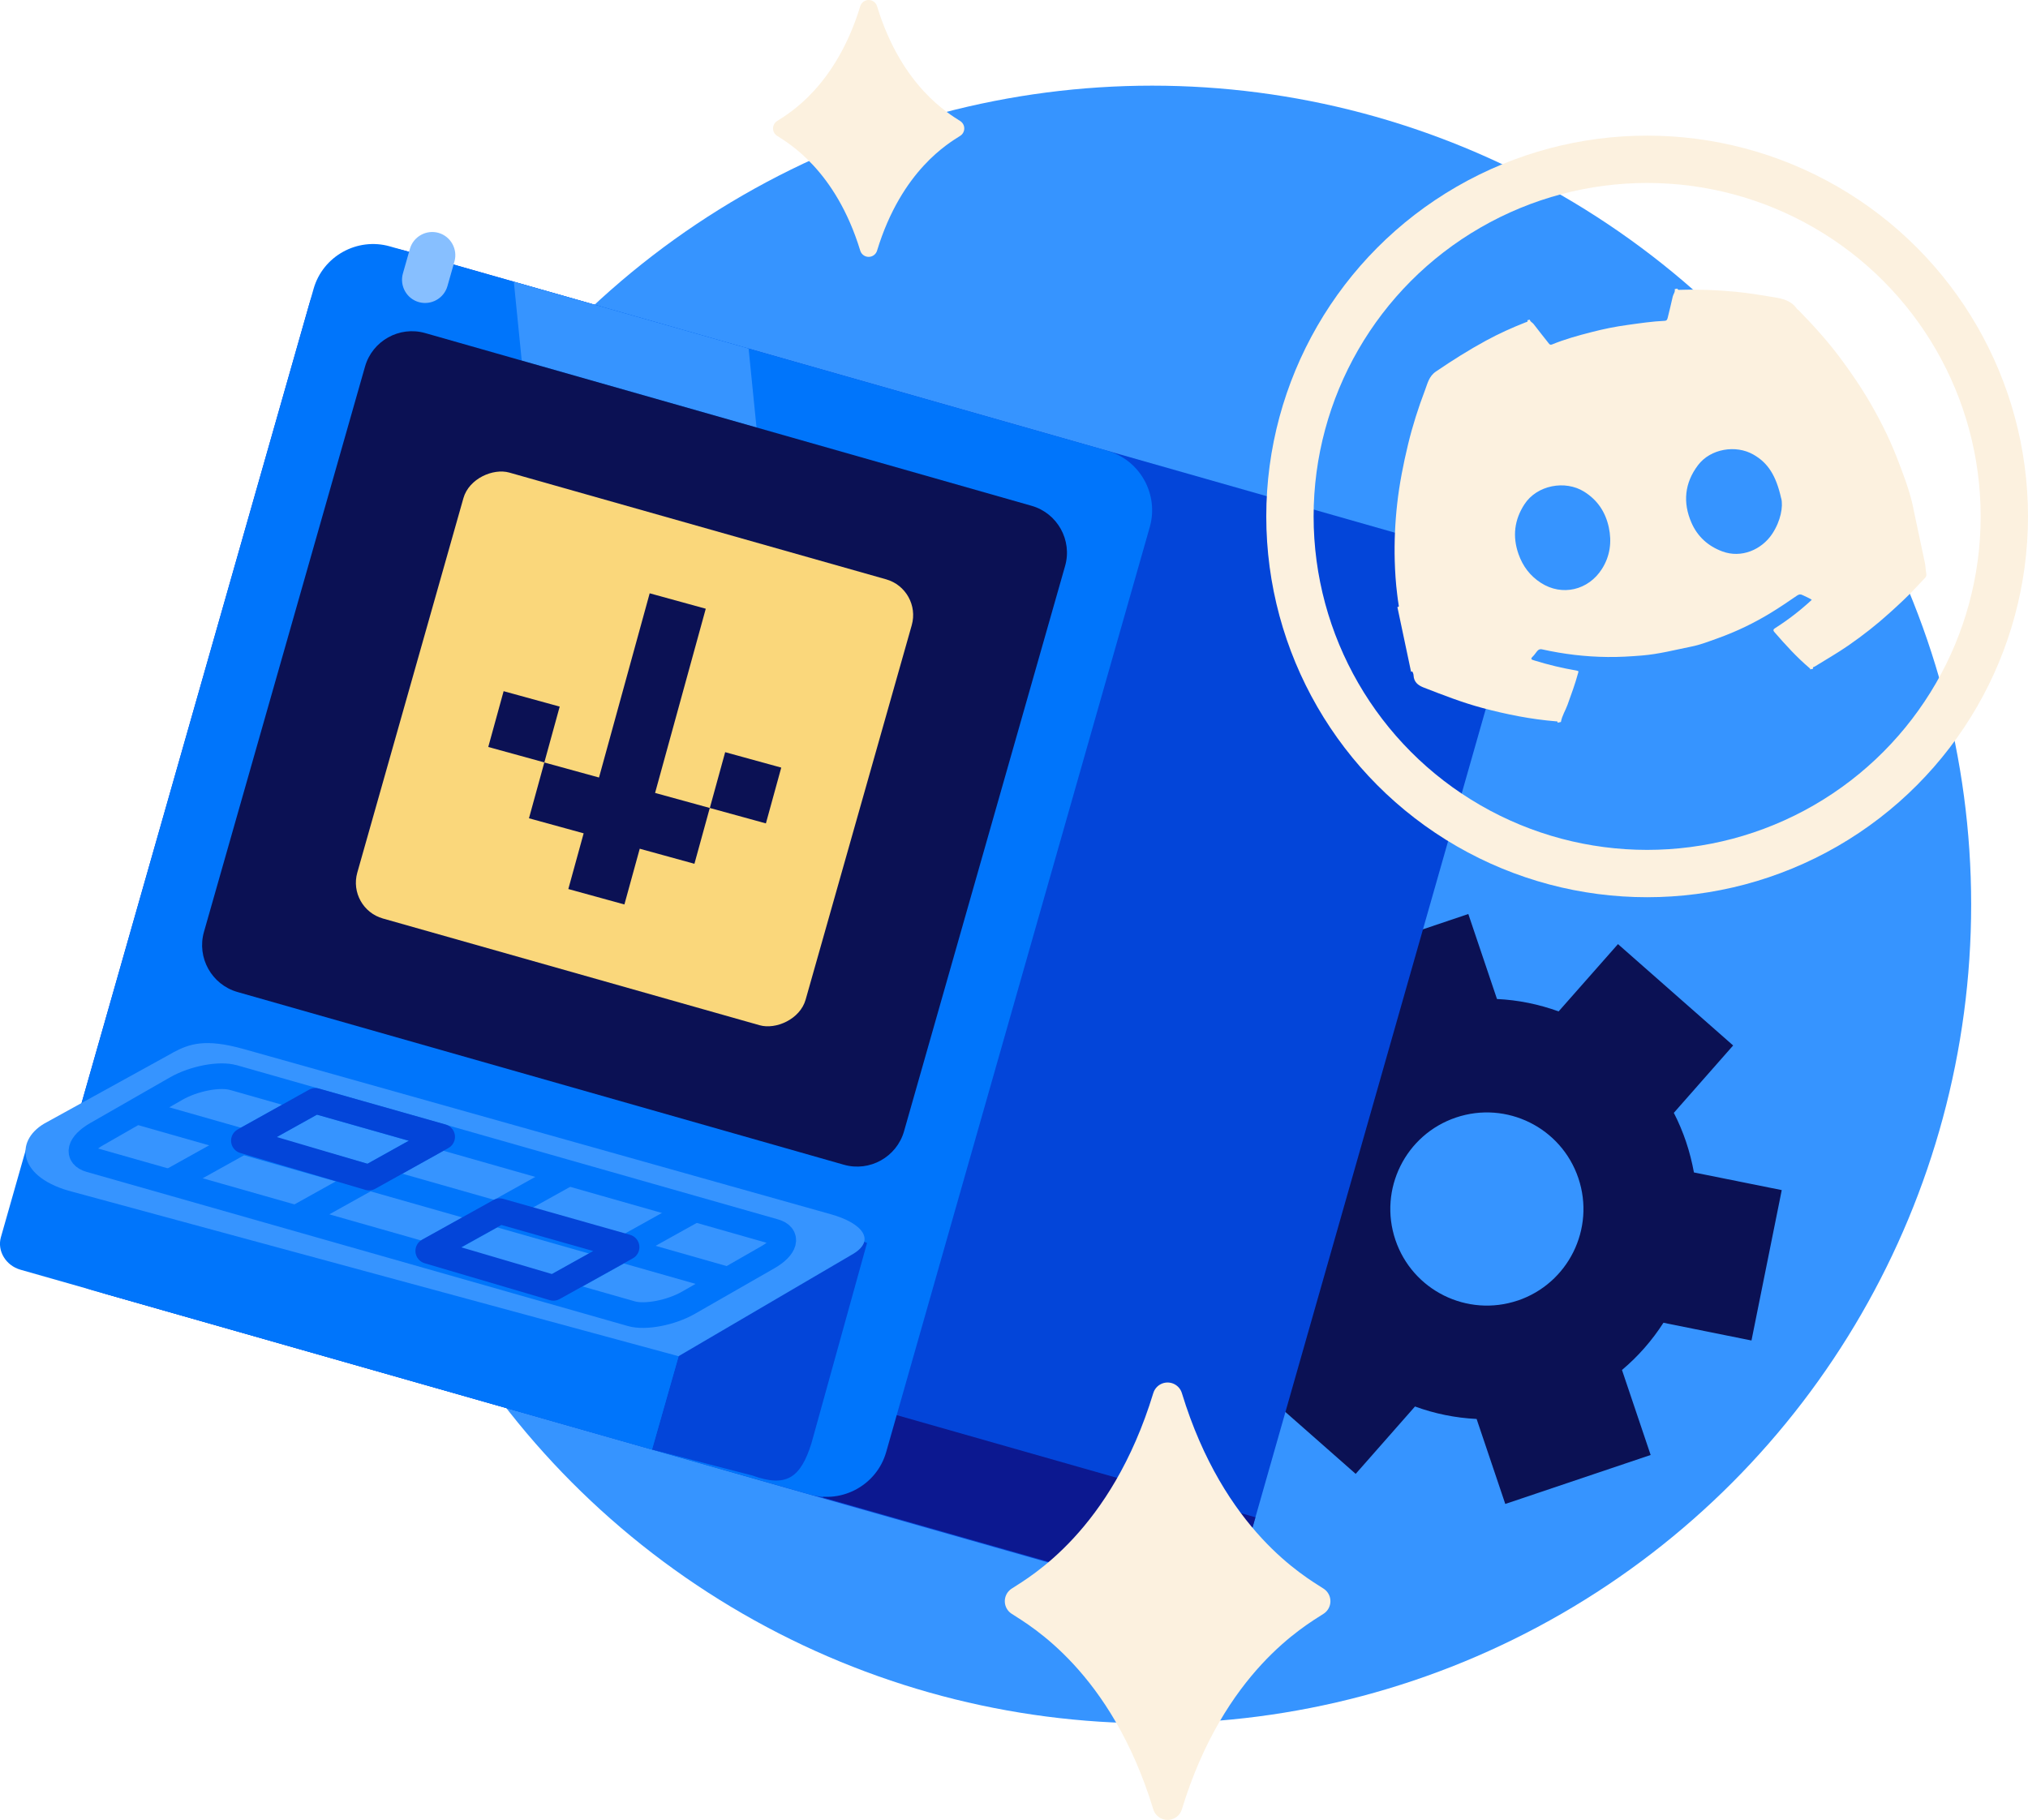
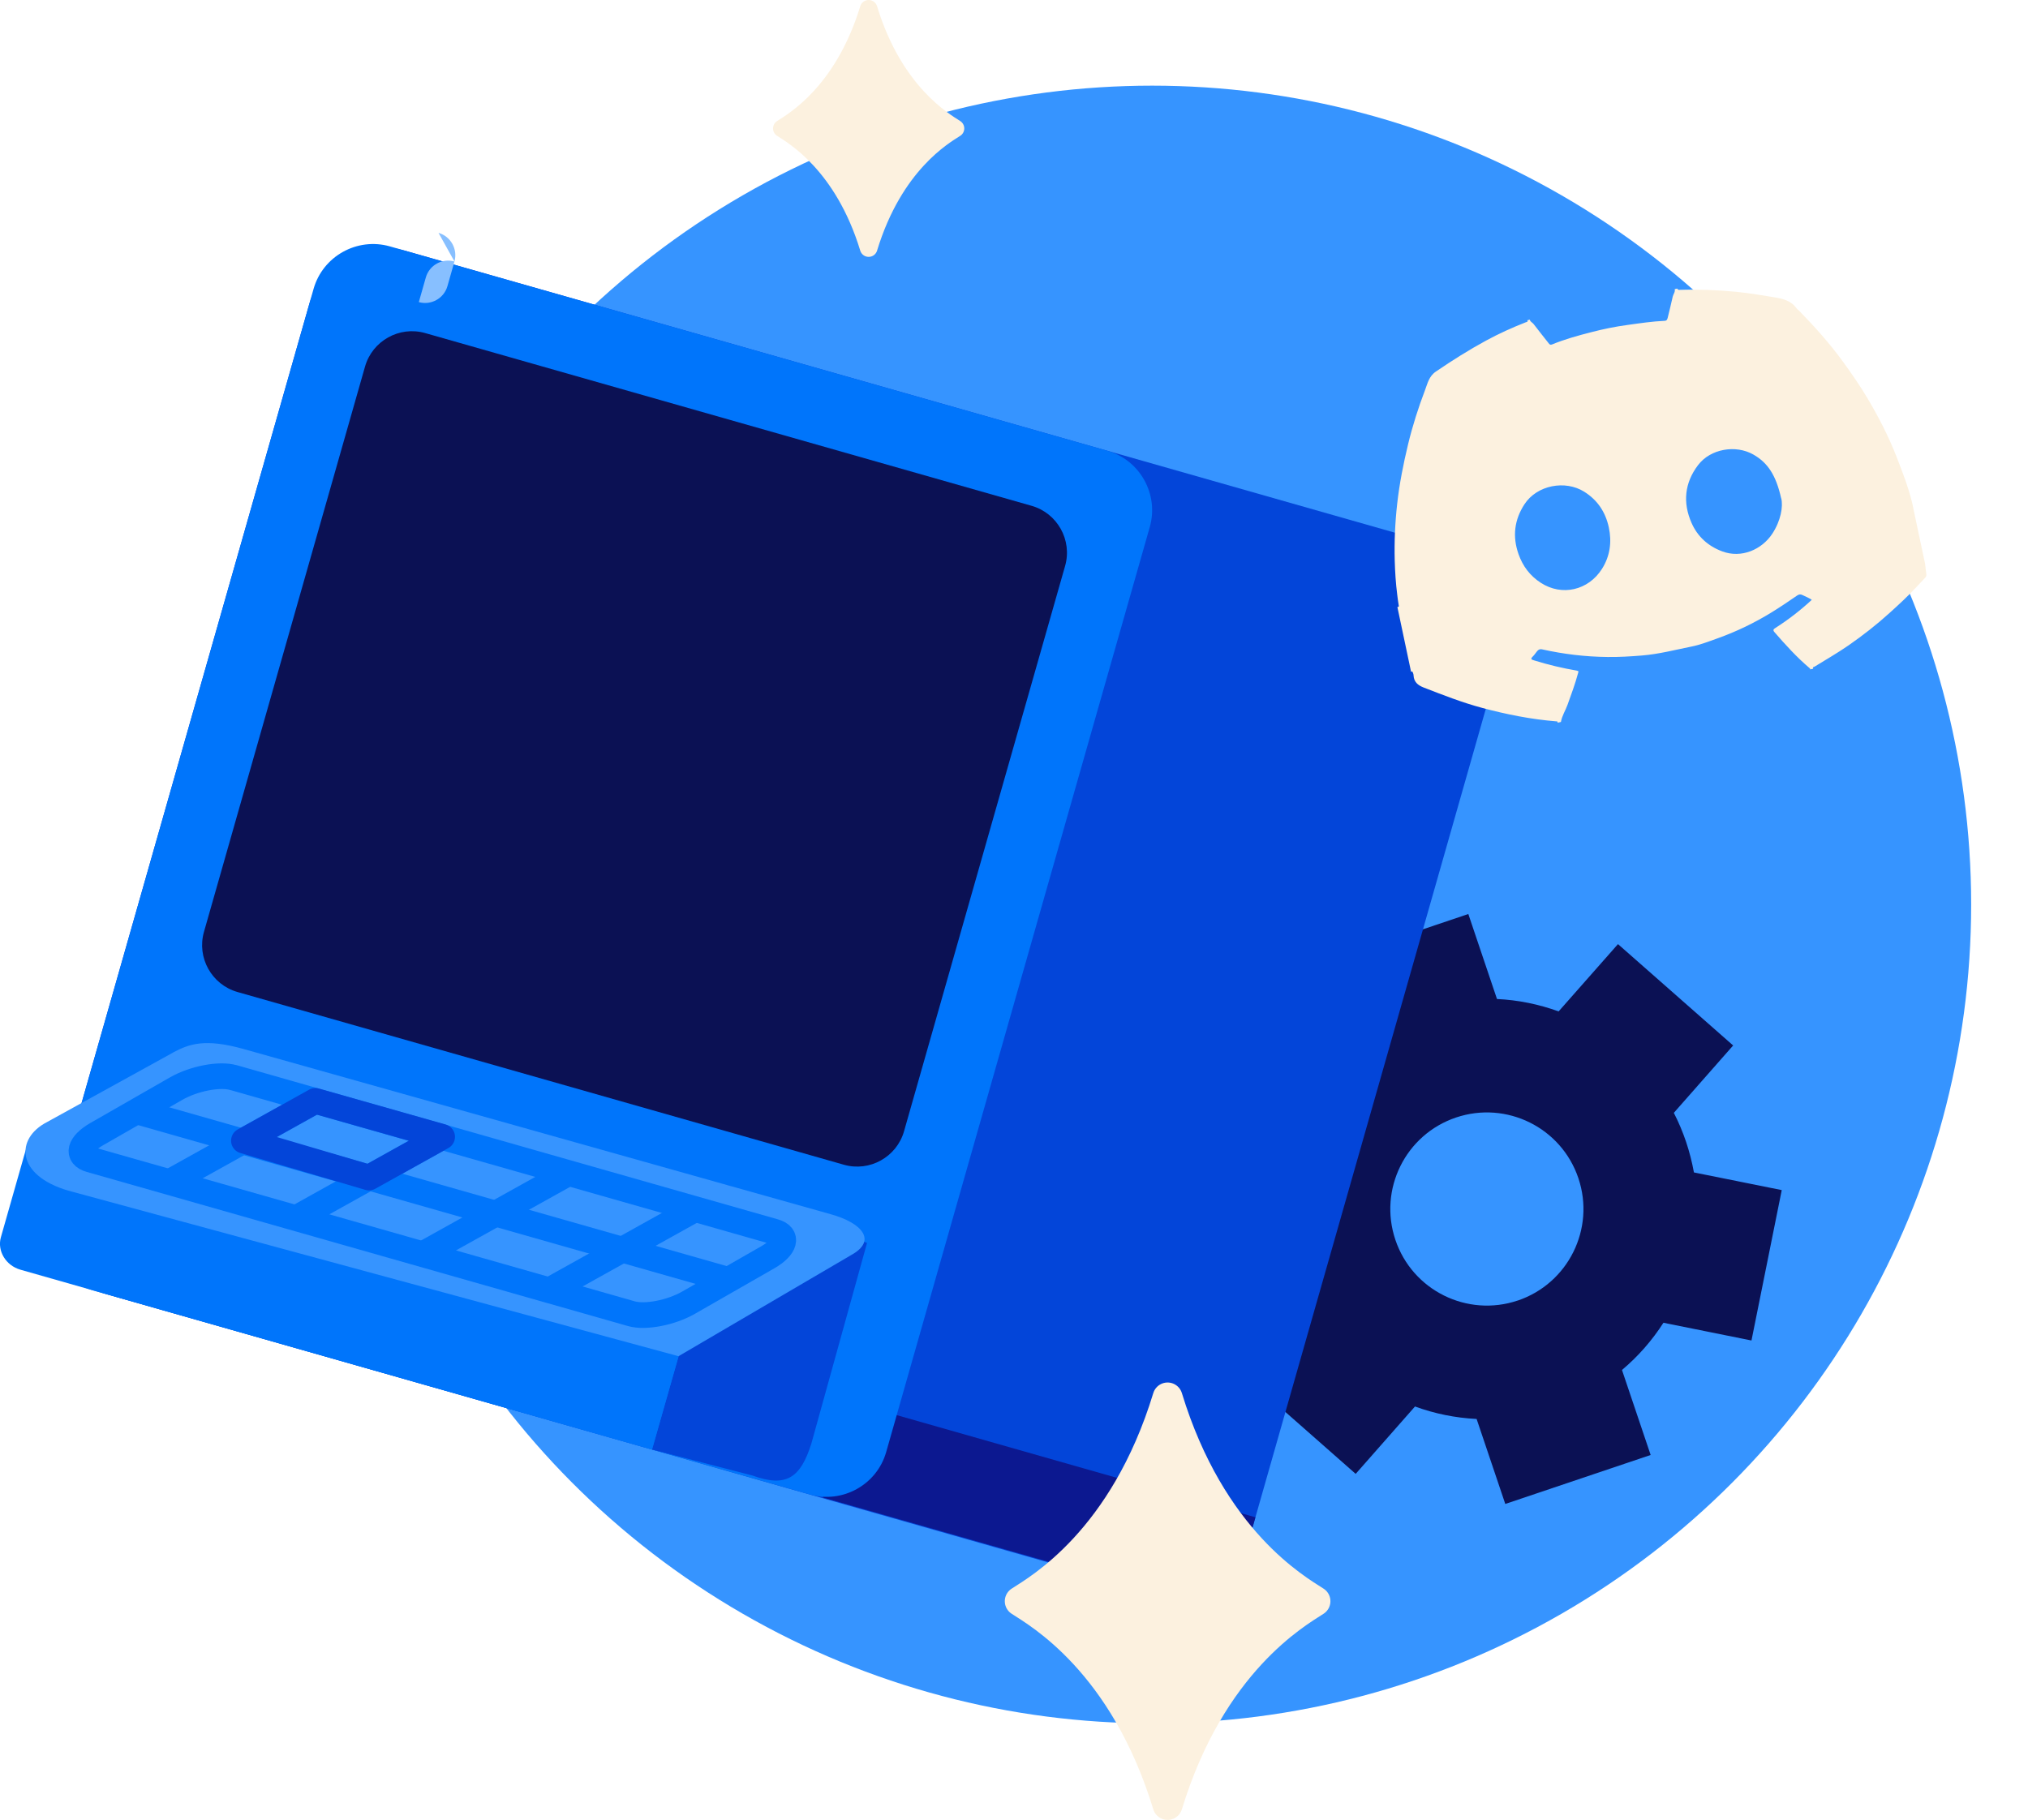
<svg xmlns="http://www.w3.org/2000/svg" id="Camada_2" data-name="Camada 2" viewBox="0 0 369.27 331.44">
  <defs>
    <style>      .cls-1, .cls-2, .cls-3, .cls-4, .cls-5, .cls-6, .cls-7, .cls-8 {        fill-rule: evenodd;      }      .cls-1, .cls-9 {        fill: #3694ff;      }      .cls-2 {        fill: #0c1890;      }      .cls-10, .cls-4, .cls-5 {        fill: #fcf1df;      }      .cls-3 {        fill: #87bfff;      }      .cls-4 {        stroke-width: 3.2px;      }      .cls-4, .cls-11, .cls-12, .cls-5 {        stroke-linecap: round;        stroke-linejoin: round;      }      .cls-4, .cls-5, .cls-13 {        stroke: #fcf1df;      }      .cls-11, .cls-12 {        stroke-width: 4.67px;      }      .cls-11, .cls-12, .cls-14, .cls-13 {        fill: none;      }      .cls-11, .cls-14 {        stroke: #0075fb;      }      .cls-12 {        stroke: #0345d9;      }      .cls-15, .cls-6 {        fill: #0b1154;      }      .cls-14 {        stroke-miterlimit: 22.93;        stroke-width: 4.67px;      }      .cls-16 {        fill: #fad77b;      }      .cls-5 {        stroke-width: 5.44px;      }      .cls-13 {        stroke-miterlimit: 10;        stroke-width: 8.62px;      }      .cls-7 {        fill: #0345d9;      }      .cls-8 {        fill: #0075fb;      }    </style>
  </defs>
  <g id="Camada_1-2" data-name="Camada 1">
    <g>
      <circle class="cls-9" cx="209.79" cy="164.73" r="149.13" />
      <path class="cls-6" d="m308.44,213.52c-.34-1.86-.81-3.72-1.43-5.57-.62-1.84-1.37-3.61-2.23-5.28l10.8-12.27-20.97-18.46-10.81,12.26c-3.57-1.3-7.36-2.08-11.22-2.26l-5.22-15.48-26.46,8.92,5.22,15.47c-2.96,2.5-5.5,5.4-7.56,8.61l-16.03-3.23-5.51,27.39,16.01,3.22c.34,1.86.82,3.72,1.43,5.57.62,1.85,1.37,3.61,2.23,5.29l-10.8,12.26,20.96,18.46,10.8-12.27c3.58,1.31,7.35,2.08,11.22,2.27l5.22,15.48,26.47-8.92-5.22-15.48c2.96-2.49,5.49-5.39,7.55-8.6l16.03,3.23,5.51-27.39-16.01-3.22Zm-32.08,23.33c-9.2,3.1-19.18-1.84-22.28-11.05-3.1-9.2,1.84-19.18,11.04-22.28,9.2-3.1,19.18,1.84,22.28,11.05,3.1,9.2-1.84,19.18-11.05,22.29Z" />
      <path class="cls-4" d="m142.36,23.39c2.08-1.34,11.15-6.51,15.81-21.79,4.66,15.27,13.73,20.44,15.81,21.79-2.08,1.34-11.15,6.51-15.81,21.79-4.66-15.27-13.73-20.44-15.81-21.79Z" />
      <path class="cls-7" d="m73.68,45.64l190.58,54.3c7.42,2.11,11.77,9.92,9.65,17.34l-46.47,163.1c-2.12,7.42-9.92,11.77-17.34,9.65L19.52,235.73c-7.42-2.12-11.77-9.92-9.65-17.34L56.34,55.29c2.12-7.42,9.92-11.77,17.34-9.65" />
      <path class="cls-2" d="m154.82,255.31l73.78,21.02-2.48,8.71c-1.36,4.79-6.4,7.59-11.19,6.23l-65.07-18.54,4.96-17.41Z" />
      <path class="cls-8" d="m70.99,44.87l130.64,37.22c5.95,1.69,9.42,7.94,7.73,13.89l-48,168.47c-1.69,5.95-7.94,9.42-13.89,7.73L16.83,234.97c-5.95-1.69-9.42-7.94-7.73-13.89L57.1,52.6c1.69-5.95,7.94-9.42,13.89-7.73" />
      <path class="cls-7" d="m157.87,226.38l-10.13,36.51c-1.96,6.22-4.54,8.08-10.73,5.83l-18.29-4.73,13.72-48.15,25.43,10.53Z" />
      <path class="cls-8" d="m8.23,206.89l115.33,40.1-4.84,17L3.73,231.24c-2.67-.76-4.27-3.42-3.57-5.91l4.17-14.65c.71-2.49,1.27-4.69,3.89-3.78" />
      <path class="cls-1" d="m31.5,191.7l-23.45,12.93c-5.46,3.23-4.82,9.92,5.31,12.46l110.19,29.9,31.42-18.41c4.85-2.66,1.94-5.89-3.71-7.45l-106.85-30.07c-7.05-1.98-9.92-.97-12.92.63" />
      <path class="cls-11" d="m42.48,196.24l98.55,28.08c2.53.72,1.99,2.81-1.2,4.64l-14.45,8.28c-3.19,1.83-7.88,2.74-10.41,2.01l-83.2-23.7-15.35-4.37c-2.53-.72-1.99-2.81,1.2-4.64l14.45-8.28c3.19-1.83,7.88-2.74,10.41-2.01Z" />
      <line class="cls-14" x1="57.45" y1="200.48" x2="30.82" y2="215.3" />
      <line class="cls-14" x1="131.84" y1="232.87" x2="24.84" y2="202.39" />
      <line class="cls-14" x1="80.51" y1="207.04" x2="53.88" y2="221.87" />
      <line class="cls-14" x1="103.57" y1="213.61" x2="76.93" y2="228.44" />
      <line class="cls-14" x1="126.62" y1="220.18" x2="99.99" y2="235.01" />
      <polygon class="cls-12" points="57.42 200.49 80.51 207.04 67.19 214.46 44.41 207.74 57.42 200.49" />
-       <polygon class="cls-12" points="91 220.58 114.09 227.13 100.77 234.54 77.98 227.82 91 220.58" />
-       <polygon class="cls-1" points="93.56 51.3 136.31 63.48 137.75 77.85 95 65.67 93.56 51.3" />
-       <path class="cls-3" d="m79.85,42.41h0c2.23.64,3.53,2.98,2.9,5.21l-1.28,4.5c-.64,2.23-2.98,3.53-5.21,2.9s-3.53-2.98-2.9-5.21l1.28-4.5c.64-2.23,2.98-3.53,5.21-2.9" />
+       <path class="cls-3" d="m79.85,42.41h0c2.23.64,3.53,2.98,2.9,5.21l-1.28,4.5c-.64,2.23-2.98,3.53-5.21,2.9l1.28-4.5c.64-2.23,2.98-3.53,5.21-2.9" />
      <path class="cls-6" d="m77.42,60.66l110.43,31.46c4.69,1.34,7.43,6.26,6.09,10.95l-29.33,102.96c-1.34,4.69-6.26,7.43-10.95,6.09l-110.43-31.46c-4.69-1.34-7.43-6.26-6.09-10.95l29.33-102.96c1.34-4.69,6.26-7.43,10.95-6.09" />
-       <rect class="cls-16" x="73.33" y="93.96" width="84.41" height="84.85" rx="6.77" ry="6.77" transform="translate(-47.18 210.37) rotate(-74.18)" />
      <g>
-         <rect class="cls-15" x="88.07" y="131.09" width="55.86" height="10.59" transform="translate(-46.27 212.06) rotate(-74.62)" />
        <rect class="cls-15" x="97.55" y="140.04" width="10.54" height="10.59" transform="translate(-64.58 205.94) rotate(-74.62)" />
        <rect class="cls-15" x="90.14" y="127.07" width="10.54" height="10.59" transform="translate(-57.52 189.25) rotate(-74.62)" />
        <rect class="cls-15" x="117.47" y="145.52" width="10.54" height="10.59" transform="translate(-55.23 229.17) rotate(-74.62)" />
        <rect class="cls-15" x="130.48" y="138.17" width="10.54" height="10.59" transform="translate(-38.58 236.31) rotate(-74.62)" />
      </g>
      <g>
        <path class="cls-10" d="m330.2,121.78l-.61.13c.07-.12-.03-.18-.1-.24-2.34-1.98-4.39-4.25-6.39-6.55-.32-.37-.17-.54.15-.74,2.36-1.51,4.57-3.21,6.65-5.14-.53-.37-1.11-.57-1.65-.85-.4-.21-.67-.17-1.04.08-1.51,1.04-3.03,2.07-4.59,3.03-3.15,1.94-6.46,3.54-9.95,4.78-1.54.55-3.06,1.15-4.67,1.47-2.99.6-5.95,1.38-9.02,1.63-2.1.17-4.19.3-6.29.27-4.01-.04-7.98-.52-11.9-1.39-.44-.1-.68.07-.91.34-.27.31-.47.67-.77.95-.53.5-.2.59.26.73,2.53.79,5.11,1.4,7.72,1.85.45.08.31.23.26.44-.53,1.97-1.24,3.88-1.93,5.8-.38,1.05-1.01,2-1.2,3.12l-.61.13c.07-.27-.12-.24-.28-.25-4.55-.37-9.01-1.26-13.42-2.44-3.67-.98-7.18-2.36-10.71-3.73-1.02-.4-1.75-1-1.81-2.19,0-.2-.08-.4-.16-.59-.05-.11-.16-.21-.29-.05-.83-3.94-1.67-7.89-2.5-11.83.35.03.26-.21.23-.39-.11-.63-.18-1.26-.26-1.89-.26-2.04-.39-4.09-.45-6.14-.09-3.47.06-6.94.45-10.39.41-3.65,1.12-7.24,1.98-10.81.81-3.36,1.86-6.65,3.09-9.88.46-1.2.7-2.51,1.99-3.38,2.97-2.02,5.99-3.93,9.14-5.64,2.32-1.26,4.73-2.35,7.2-3.32.18-.07.45-.06.3-.38l.45-.1c.06.4.47.5.68.79.88,1.17,1.82,2.31,2.72,3.47.17.23.32.39.63.26,2.33-.96,4.77-1.63,7.19-2.25,2.16-.56,4.35-1.01,6.58-1.31,2.25-.31,4.48-.65,6.75-.75.4-.02.48-.26.56-.58.3-1.28.64-2.55.91-3.83.1-.46.49-.84.36-1.36l.45-.1c.19.24.19.23.43.23,3.43-.11,6.84.02,10.25.35,2.35.23,4.66.61,6.99,1,1.61.27,3.09.62,4.09,2.05.1.14.27.23.39.35,2.9,2.97,5.67,6.06,8.11,9.43,1.54,2.12,3.02,4.27,4.36,6.51,2.02,3.4,3.83,6.9,5.28,10.6,1.08,2.77,2.15,5.53,2.87,8.42.05.19,2.16,10.27,2.21,10.43.24.84.23,1.72.38,2.58.05.29-.02.51-.2.7-.53.57-1.07,1.14-1.6,1.71-1.55,1.66-3.21,3.2-4.9,4.72-2.36,2.14-4.87,4.1-7.48,5.91-1.98,1.37-4.08,2.57-6.13,3.84-.15.1-.46.07-.28.4Zm-37.26-25.75c-.61-2.77-2.03-4.94-4.48-6.48-3.46-2.17-8.6-1.21-10.88,2.29-1.84,2.83-2.21,5.85-1.08,9.07.78,2.21,2.09,3.95,4.06,5.23,3.85,2.49,8.66,1.38,11.14-2.54,1.46-2.31,1.82-4.88,1.24-7.57Zm31.39-5.25c-.94-4.23-2.43-6.5-5.09-8.01-3.17-1.8-7.78-1.07-10.06,1.95-2.44,3.22-2.8,6.81-1.18,10.5,1.1,2.51,3.02,4.24,5.6,5.2,3.49,1.31,7.21-.33,9.11-3.22,1.56-2.37,1.99-4.97,1.63-6.44Z" />
-         <circle class="cls-13" cx="299.92" cy="94.05" r="65.04" />
      </g>
      <path class="cls-5" d="m185.68,291.61c3.54-2.29,18.99-11.09,26.92-37.11,7.94,26.01,23.38,34.82,26.93,37.11-3.54,2.29-18.99,11.09-26.93,37.11-7.93-26.01-23.38-34.82-26.92-37.11Z" />
    </g>
  </g>
</svg>